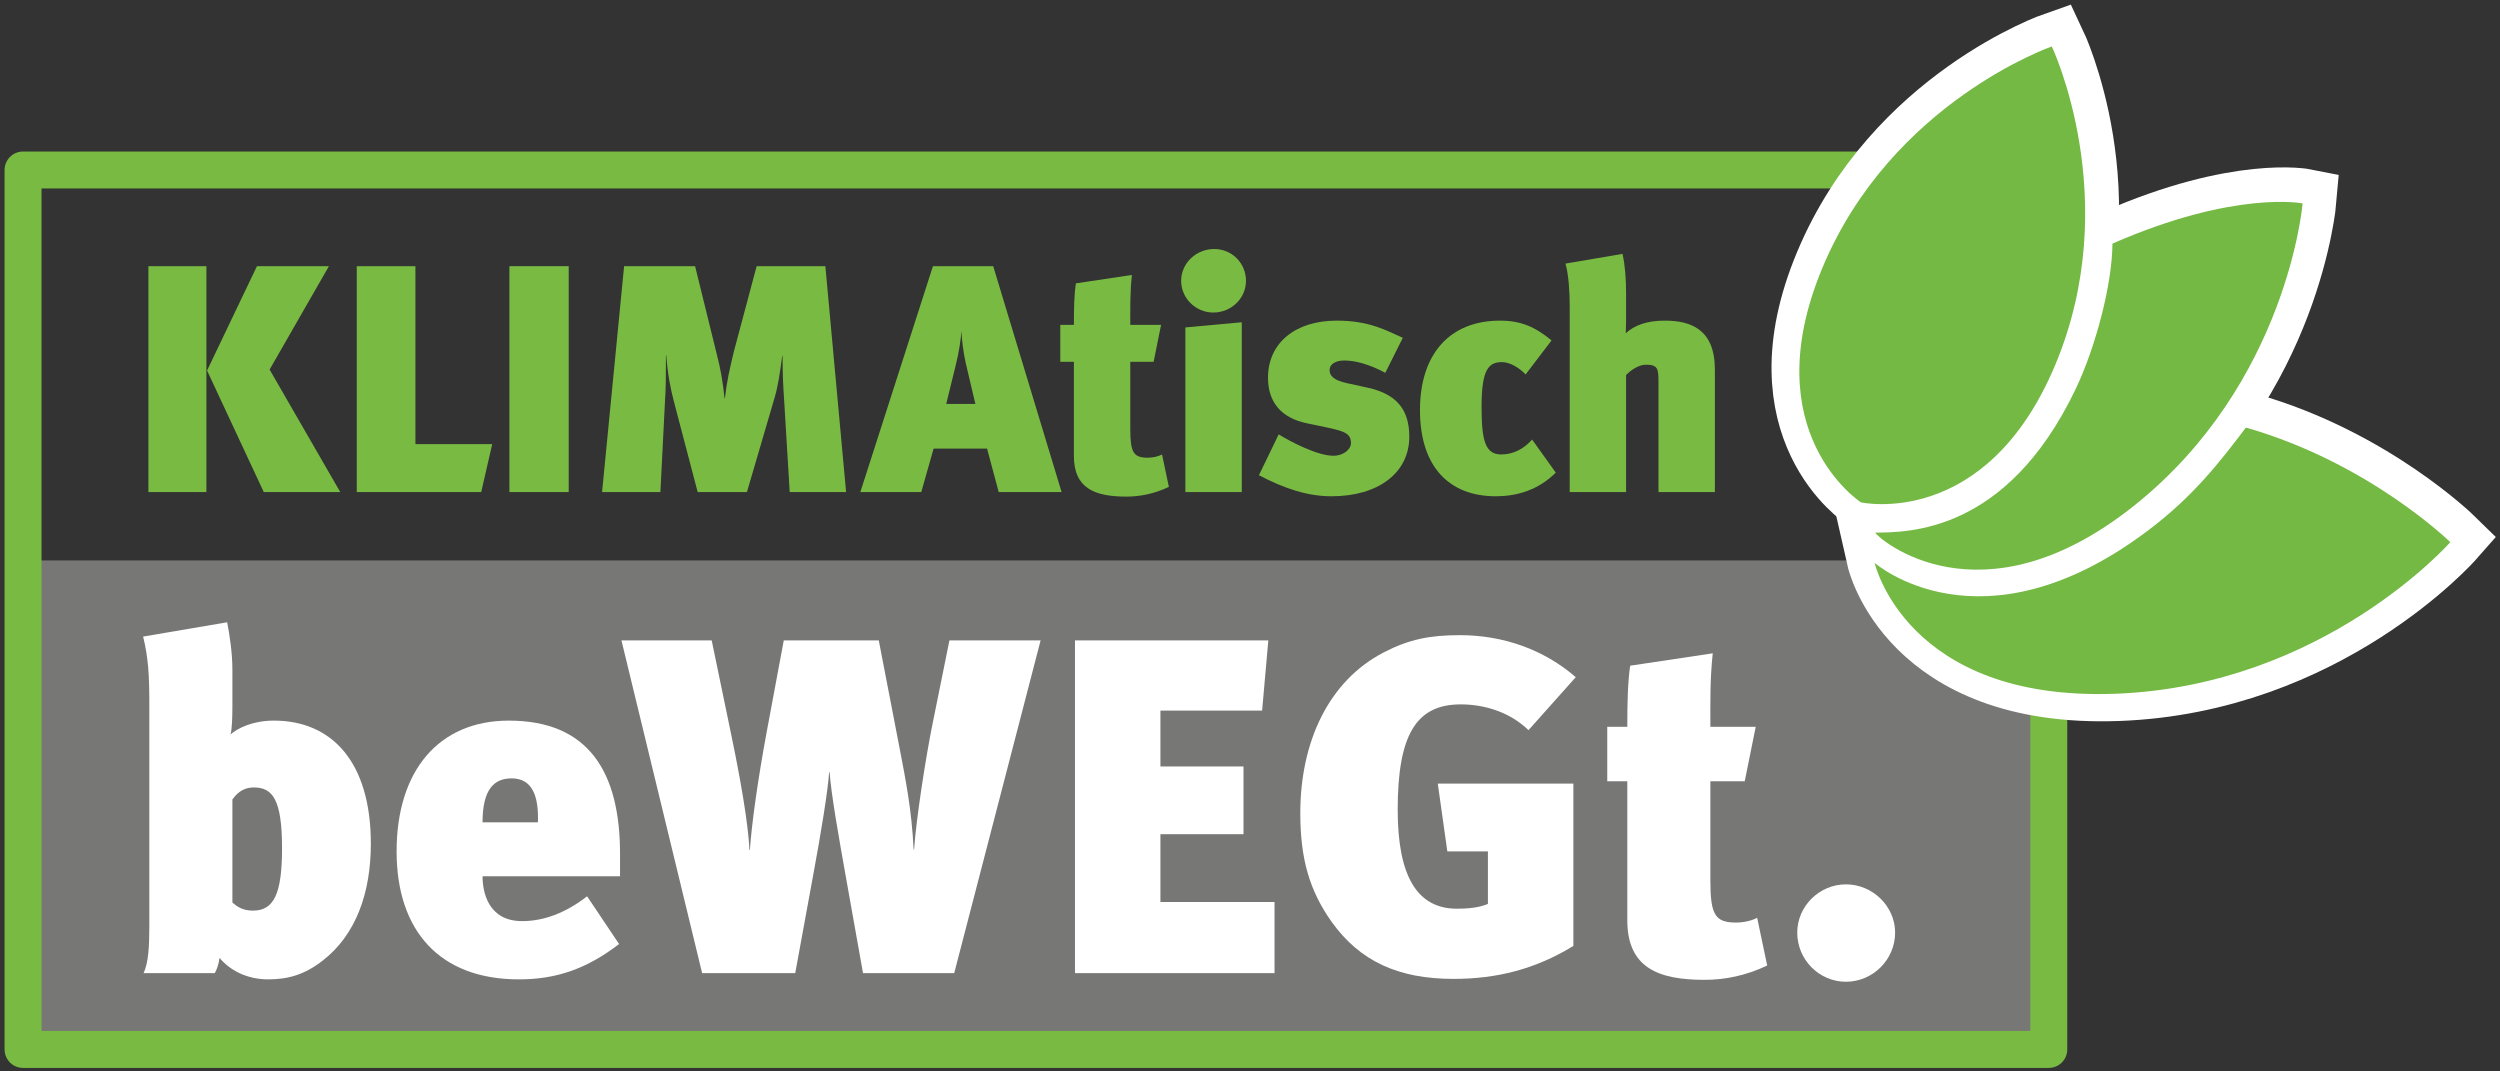
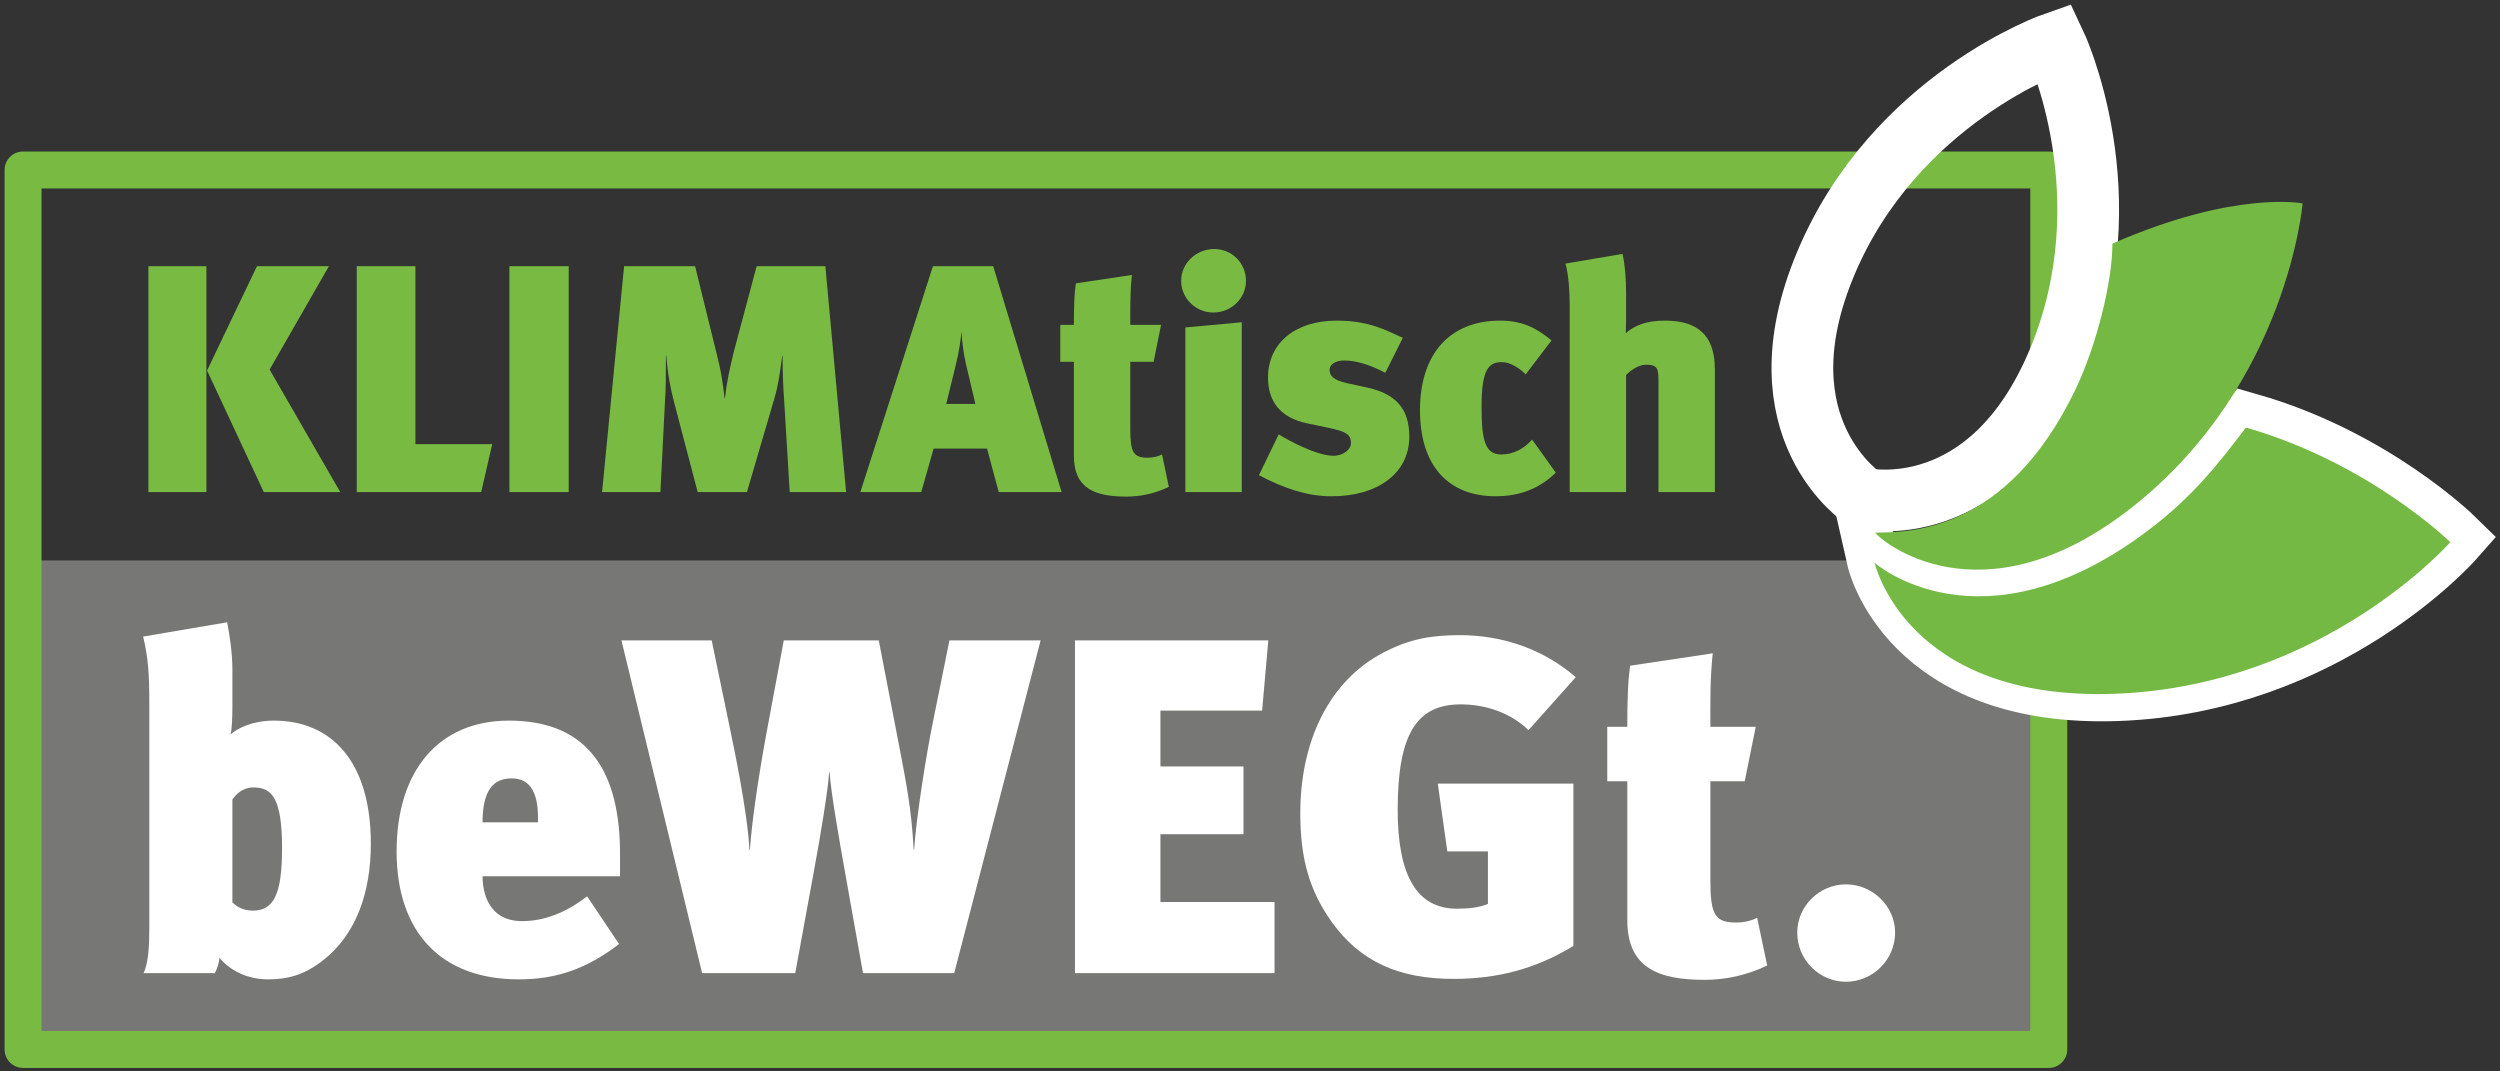
<svg xmlns="http://www.w3.org/2000/svg" width="406px" height="174px" viewBox="-3 424 406 174" version="1.1">
  <rect x="-3" y="424" width="406" height="174" fill="#333333" stroke="none" />
  <desc>Created with Sketch.</desc>
  <defs />
  <g id="Group" stroke="none" stroke-width="1" fill="none" fill-rule="evenodd" transform="translate(0, 430)">
    <polygon id="Fill-1" fill="#777776" points="0.743 164.119 329.723 164.119 329.723 85.017 0.743 85.017" />
    <polygon id="Stroke-2" stroke="#79BB42" stroke-width="6" stroke-linejoin="round" points="0.742 164.428 329.723 164.428 329.723 21.607 0.742 21.607" />
    <g id="Group-15" transform="translate(289, 0.276)">
      <path d="M73.231,62.574 C68.987,68.16 64.675,73.785 57.194,79.394 C30.122,99.689 12.932,84.543 12.932,84.543 C12.932,84.543 18.021,107.022 51.938,105.804 C85.853,104.586 106.421,81.187 106.421,81.187 C106.421,81.187 93.293,68.306 73.231,62.574 Z" id="Stroke-3" stroke="#FFFFFF" stroke-width="10.024" />
      <path d="M10.711,74.718 C10.711,74.718 31.024,79.242 42.269,52.383 C53.512,25.524 41.706,0.681 41.706,0.681 C41.706,0.681 15.723,9.704 4.479,36.563 C-6.765,63.422 10.711,74.718 10.711,74.718 Z" id="Stroke-5" stroke="#FFFFFF" stroke-width="10.024" />
-       <path d="M51.554,32.698 C51.538,39.126 48.872,49.465 45.525,56.43 C34.241,79.916 18.116,79.547 13.045,79.636 C13.366,80.493 30.064,95.164 55.033,75.287 C80.002,55.411 82.439,26.168 82.439,26.168 C82.439,26.168 71.497,23.969 51.554,32.698 Z" id="Stroke-7" stroke="#FFFFFF" stroke-width="10.024" />
      <path d="M72.737,63.162 C68.494,68.748 64.183,74.373 56.7,79.982 C29.628,100.278 12.439,85.131 12.439,85.131 C12.439,85.131 17.528,107.61 51.444,106.392 C85.359,105.174 105.927,81.775 105.927,81.775 C105.927,81.775 92.799,68.894 72.737,63.162" id="Fill-9" fill="#74B943" />
-       <path d="M10.218,75.307 C10.218,75.307 30.531,79.831 41.776,52.972 C53.019,26.113 41.213,1.27 41.213,1.27 C41.213,1.27 15.23,10.293 3.986,37.152 C-7.258,64.011 10.218,75.307 10.218,75.307" id="Fill-11" fill="#74B943" />
      <path d="M51.06,33.287 C51.044,39.715 48.379,50.054 45.032,57.019 C33.748,80.505 17.622,80.136 12.552,80.225 C12.873,81.082 29.57,95.753 54.539,75.876 C79.508,56 81.945,26.757 81.945,26.757 C81.945,26.757 71.004,24.557 51.06,33.287" id="Fill-13" fill="#74B943" />
    </g>
    <path d="M40.783,54.018 L52.256,73.911 L39.836,73.911 L30.626,54.176 L38.73,37.229 L50.414,37.229 L40.783,54.018 Z M21.1,73.911 L30.52,73.911 L30.52,37.229 L21.1,37.229 L21.1,73.911 Z" id="Fill-16" fill="#79BB42" />
    <polygon id="Fill-17" fill="#79BB42" points="75.148 73.911 54.939 73.911 54.939 37.229 64.464 37.229 64.464 66.122 76.937 66.122" />
    <polygon id="Fill-18" fill="#79BB42" points="79.727 73.911 89.358 73.911 89.358 37.229 79.727 37.229" />
    <g id="Group-47" transform="translate(20, 34.276)">
      <path d="M105.249,39.635 L104.353,24.846 C104.195,22.531 104.091,20.636 104.091,17.479 L104.038,17.479 C103.618,20.584 103.353,22.426 102.775,24.373 L98.302,39.635 L90.302,39.635 L86.407,24.794 C85.882,22.741 85.46,20.689 85.198,17.426 L85.144,17.426 C85.144,20.689 85.144,22.689 84.987,25.005 L84.249,39.635 L74.778,39.635 L78.356,2.953 L89.882,2.953 L93.46,17.479 C93.987,19.531 94.355,21.478 94.671,24.426 L94.724,24.426 C95.038,21.636 95.46,19.847 96.144,16.952 L99.88,2.953 L111.037,2.953 L114.406,39.635 L105.249,39.635 Z" id="Fill-19" fill="#79BB42" />
      <path d="M133.824,18.636 C133.456,17.005 133.193,14.847 133.14,13.479 C133.034,14.847 132.771,16.847 132.14,19.32 L130.666,25.32 L135.403,25.32 L133.824,18.636 Z M139.192,39.635 L137.298,32.582 L128.614,32.582 L126.614,39.635 L116.72,39.635 L128.509,2.953 L138.297,2.953 L149.402,39.635 L139.192,39.635 Z" id="Fill-21" fill="#79BB42" />
      <path d="M160.559,12.479 L165.558,12.479 L164.348,18.479 L160.559,18.479 L160.559,29.425 C160.559,33.214 161.085,34.056 163.401,34.056 C164.243,34.056 165.137,33.846 165.716,33.53 L166.822,38.793 C164.505,39.898 162.19,40.372 159.927,40.372 C154.822,40.372 151.401,39.056 151.401,33.793 L151.401,18.479 L149.191,18.479 L149.191,12.479 L151.401,12.479 C151.401,9.795 151.454,7.532 151.717,5.743 L160.822,4.375 C160.506,7.269 160.559,9.953 160.559,12.479" id="Fill-23" fill="#79BB42" />
      <path d="M169.504,39.635 L169.504,12.9 L178.661,12.058 L178.661,39.635 L169.504,39.635 Z M174.03,10.479 C171.189,10.479 168.82,8.164 168.82,5.322 C168.82,2.48 171.241,0.164 174.189,0.164 C177.083,0.164 179.346,2.48 179.346,5.322 C179.346,8.164 176.978,10.479 174.03,10.479 L174.03,10.479 Z" id="Fill-25" fill="#79BB42" />
      <path d="M193.238,40.319 C189.343,40.319 185.554,39.056 181.45,36.898 L184.66,30.267 C186.449,31.372 190.87,33.74 193.554,33.74 C195.185,33.74 196.396,32.688 196.396,31.688 C196.396,30.215 195.502,29.794 192.817,29.215 L189.291,28.478 C184.924,27.583 182.924,24.899 182.924,21.057 C182.924,15.479 187.292,11.795 194.081,11.795 C199.448,11.795 202.185,13.426 204.816,14.584 L201.974,20.268 C199.291,18.847 197.08,18.268 195.291,18.268 C193.87,18.268 192.923,18.9 192.923,19.794 C192.923,20.742 193.554,21.478 195.764,21.952 L199.133,22.689 C203.922,23.741 205.869,26.373 205.869,30.635 C205.869,36.53 200.817,40.319 193.238,40.319" id="Fill-27" fill="#79BB42" />
      <path d="M219.92,40.319 C212.342,40.319 207.605,35.53 207.605,26.32 C207.605,17.215 212.446,11.795 220.604,11.795 C223.972,11.795 226.288,12.795 228.972,15.005 L224.762,20.531 C223.709,19.426 222.183,18.531 220.92,18.531 C218.762,18.531 217.605,19.689 217.605,25.741 C217.605,31.267 218.184,33.53 220.815,33.53 C222.867,33.53 224.551,32.53 225.815,31.109 L229.656,36.477 C226.762,39.372 223.235,40.319 219.92,40.319" id="Fill-29" fill="#79BB42" />
      <path d="M246.338,39.635 L246.338,21.794 C246.338,19.584 246.234,18.952 244.286,18.952 C243.128,18.952 241.813,19.847 241.075,20.636 L241.075,39.635 L231.918,39.635 L231.918,9.269 C231.918,7.322 231.761,4.322 231.234,2.532 L240.496,0.954 C240.918,2.848 241.075,5.059 241.075,7.322 L241.075,11.637 C241.075,12.742 241.023,13.269 241.023,13.847 C242.392,12.584 244.391,11.795 247.338,11.795 C251.549,11.795 255.495,13.163 255.495,19.742 L255.495,39.635 L246.338,39.635 Z" id="Fill-31" fill="#79BB42" />
      <path d="M18.23,87.606 C16.214,87.606 15.284,88.846 14.741,89.543 L14.741,106.29 C15.439,106.91 16.369,107.609 18.075,107.609 C21.486,107.609 22.804,104.894 22.804,97.453 C22.804,89.543 21.253,87.606 18.23,87.606 M29.472,115.671 C26.525,117.998 23.812,118.772 20.556,118.772 C16.989,118.772 14.276,117.222 12.647,115.284 C12.57,116.058 12.26,117.144 11.873,117.764 L0.32,117.764 C1.096,116.058 1.251,113.579 1.251,110.088 L1.251,74.192 C1.251,69.385 1.096,66.594 0.243,63.105 L13.888,60.781 C14.276,62.718 14.741,65.743 14.741,68.456 L14.741,74.581 C14.741,76.13 14.664,78.379 14.431,78.999 C15.594,77.992 17.997,76.751 21.486,76.751 C30.79,76.751 37.225,83.341 37.225,96.754 C37.225,104.817 34.744,111.562 29.472,115.671" id="Fill-33" fill="#FFFFFF" />
      <path d="M60.094,86.133 C57.225,86.133 55.365,87.916 55.365,93.266 L64.358,93.266 C64.513,88.846 63.35,86.133 60.094,86.133 M61.8,109.314 C65.289,109.314 68.855,107.996 72.344,105.282 L77.538,113.035 C72.189,117.145 67.227,118.773 61.257,118.773 C48.465,118.773 41.409,110.943 41.409,97.994 C41.409,84.815 48.31,76.752 59.629,76.752 C72.499,76.752 77.771,84.97 77.694,98.693 L77.694,102.027 L55.365,102.027 C55.365,104.507 56.218,109.314 61.8,109.314" id="Fill-35" fill="#FFFFFF" />
      <path d="M131.963,117.765 L117.154,117.765 L114.363,102.104 C113.2,95.591 111.96,88.536 111.728,85.125 L111.65,85.125 C111.495,87.838 110.332,95.049 109.014,102.104 L106.145,117.765 L91.027,117.765 L77.924,63.726 L92.578,63.726 L95.601,78.302 C98.16,90.475 98.625,95.746 98.702,97.762 L98.78,97.762 C99.09,93.42 100.021,86.675 101.493,78.69 L104.285,63.726 L119.713,63.726 L123.202,81.791 C123.977,85.9 125.063,91.095 125.373,97.685 L125.45,97.685 C125.76,92.878 127.388,82.411 128.474,77.14 L131.188,63.726 L145.996,63.726 L131.963,117.765 Z" id="Fill-37" fill="#FFFFFF" />
      <polygon id="Fill-39" fill="#FFFFFF" points="151.576 117.765 151.576 63.726 182.976 63.726 181.967 75.123 165.453 75.123 165.453 84.195 178.944 84.195 178.944 95.203 165.453 95.203 165.453 106.213 183.984 106.213 183.984 117.765" />
      <path d="M213.055,118.695 C204.062,118.695 197.86,115.826 193.285,109.468 C189.641,104.351 188.168,99.157 188.168,91.792 C188.168,80.24 192.742,70.316 201.736,65.664 C205.768,63.571 209.179,62.873 214.063,62.873 C221.118,62.873 227.708,65.199 232.903,69.696 L225.228,78.301 C222.359,75.51 218.327,74.115 214.218,74.115 C206.93,74.115 203.985,79.154 203.985,91.249 C203.985,102.026 207.163,107.298 213.598,107.298 C215.381,107.298 217.164,107.142 218.637,106.522 L218.637,97.994 L212.047,97.994 L210.496,86.985 L232.515,86.985 L232.515,113.345 C226.313,117.144 220.033,118.695 213.055,118.695" id="Fill-41" fill="#FFFFFF" />
      <path d="M254.764,77.759 L262.129,77.759 L260.346,86.597 L254.764,86.597 L254.764,102.723 C254.764,108.305 255.539,109.547 258.951,109.547 C260.191,109.547 261.509,109.236 262.362,108.771 L263.991,116.524 C260.578,118.152 257.167,118.849 253.833,118.849 C246.314,118.849 241.274,116.912 241.274,109.159 L241.274,86.597 L238.018,86.597 L238.018,77.759 L241.274,77.759 C241.274,73.805 241.352,70.471 241.74,67.835 L255.152,65.82 C254.687,70.084 254.764,74.037 254.764,77.759" id="Fill-43" fill="#FFFFFF" />
      <path d="M276.781,119.16 C272.439,119.16 268.873,115.594 268.873,111.175 C268.873,106.91 272.439,103.344 276.781,103.344 C281.123,103.344 284.767,106.91 284.767,111.175 C284.767,115.594 281.123,119.16 276.781,119.16" id="Fill-45" fill="#FFFFFF" />
    </g>
  </g>
</svg>